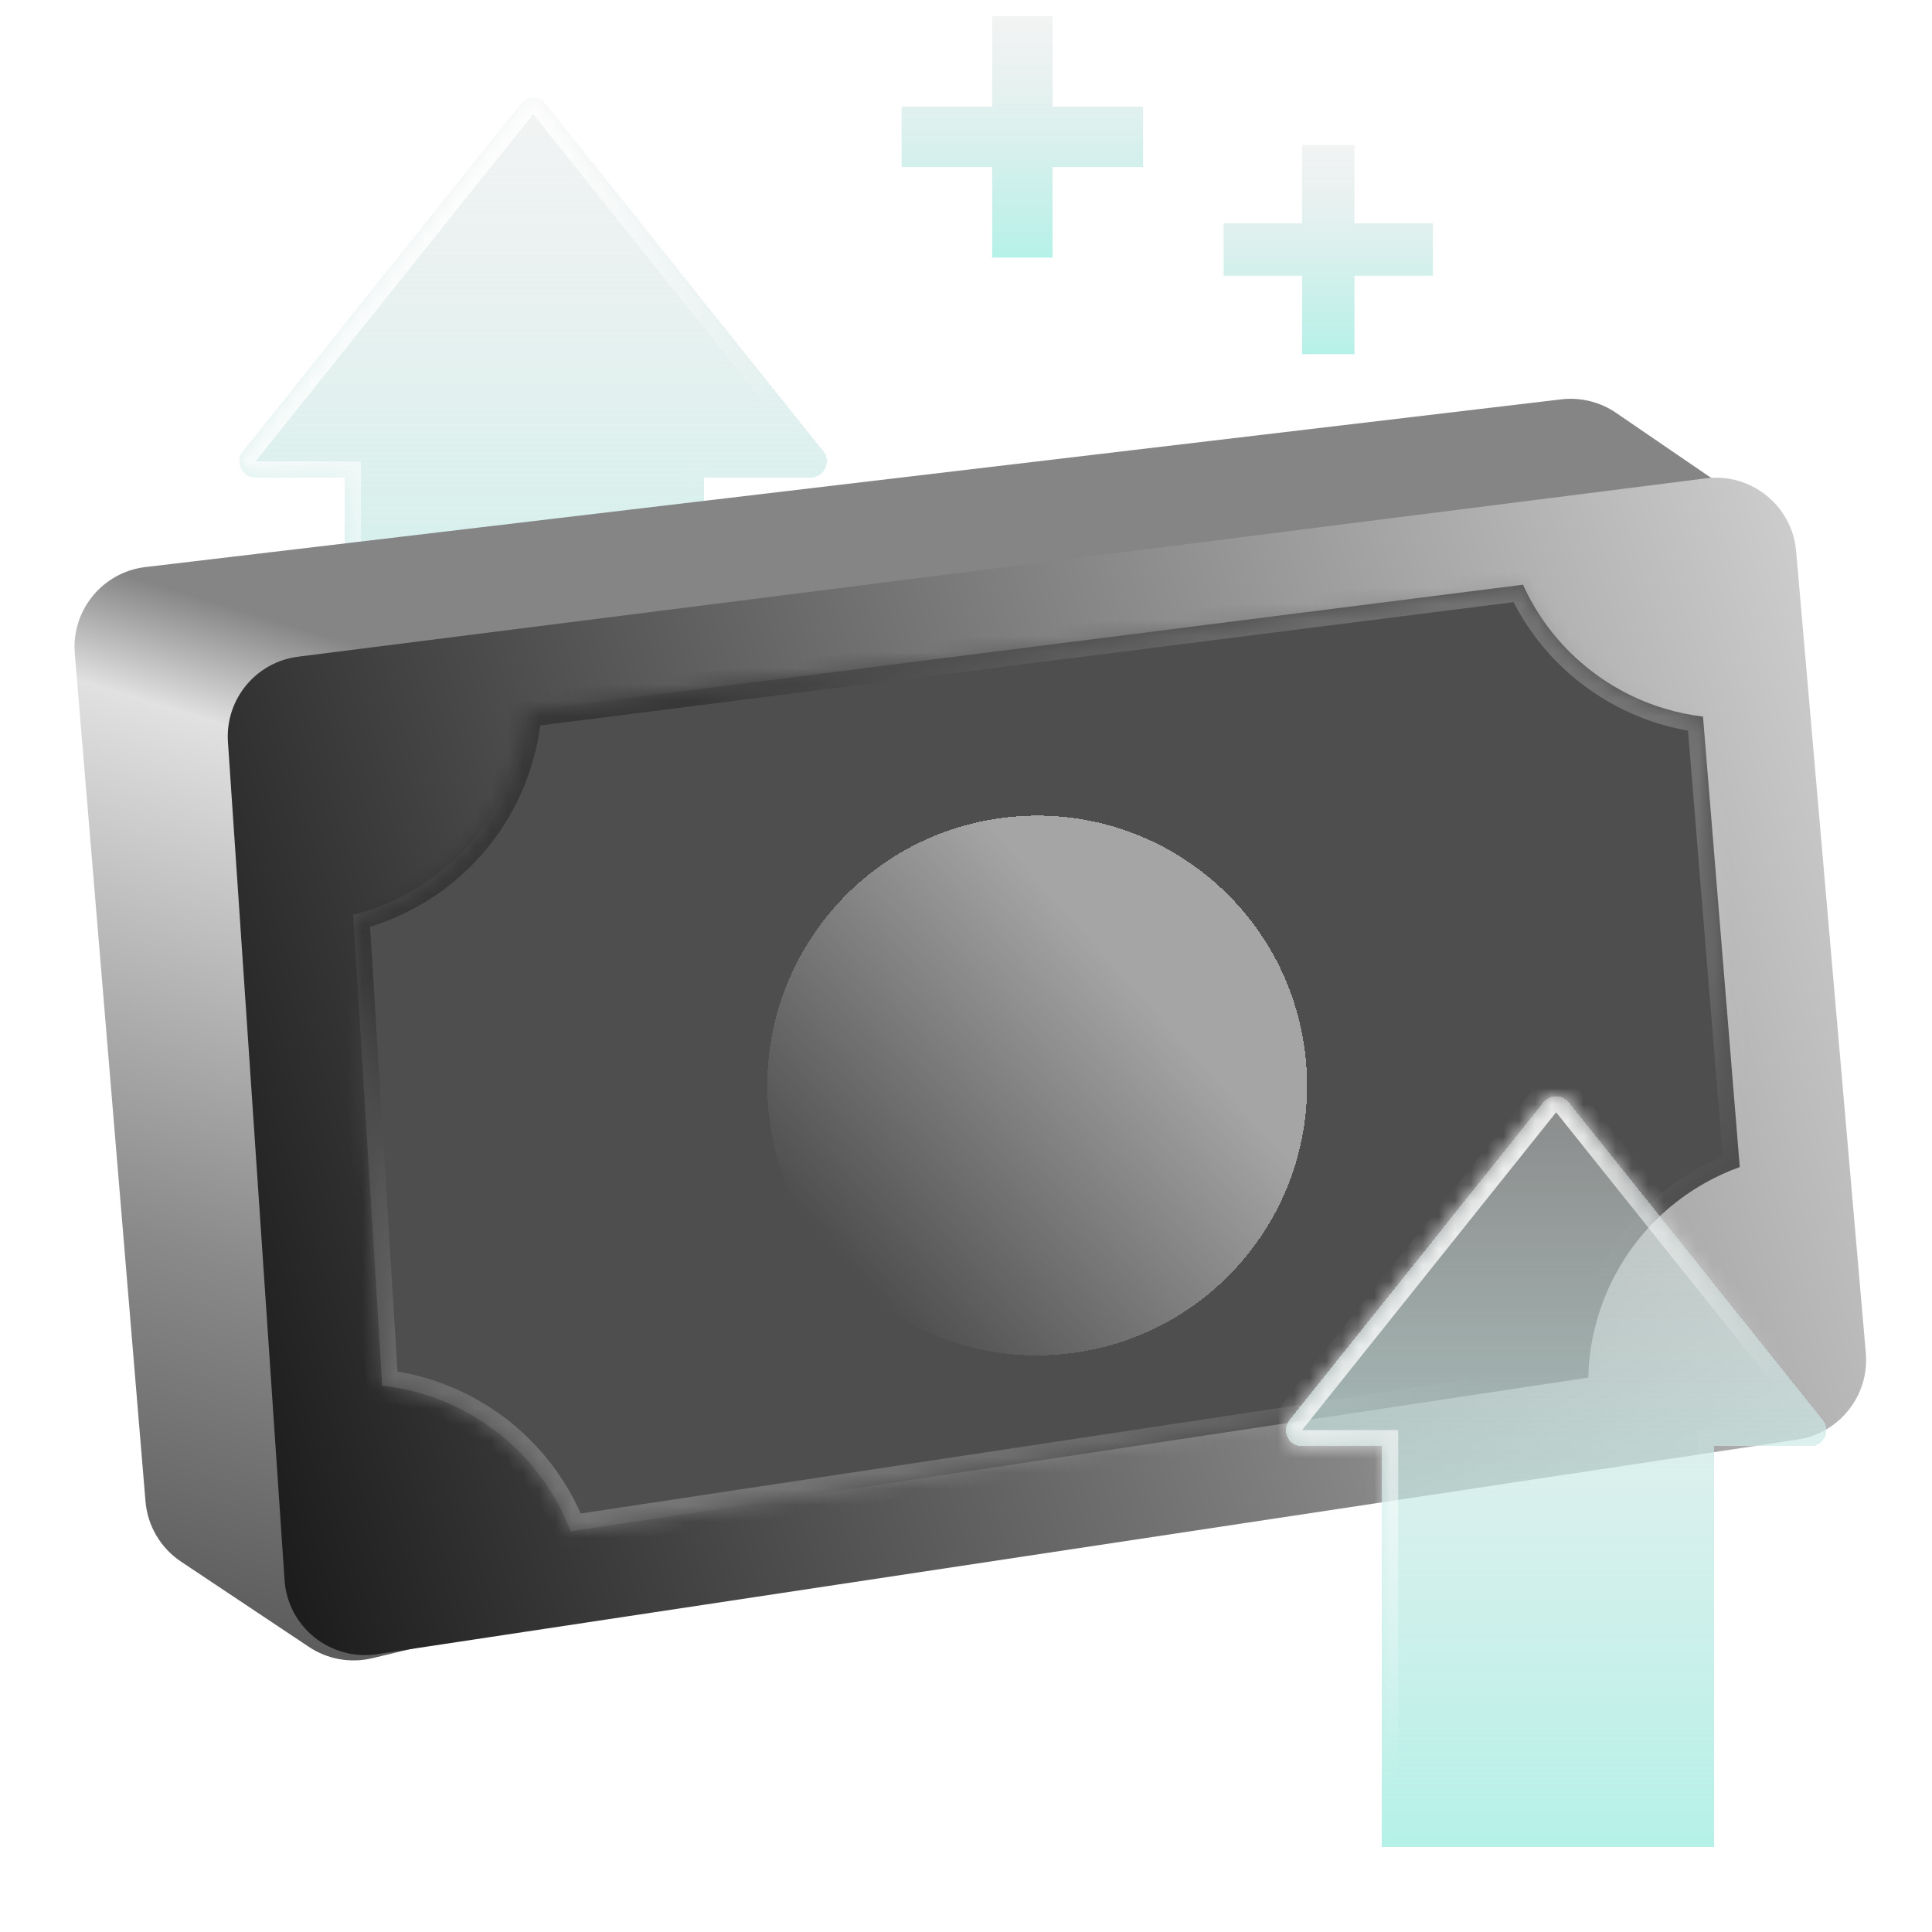
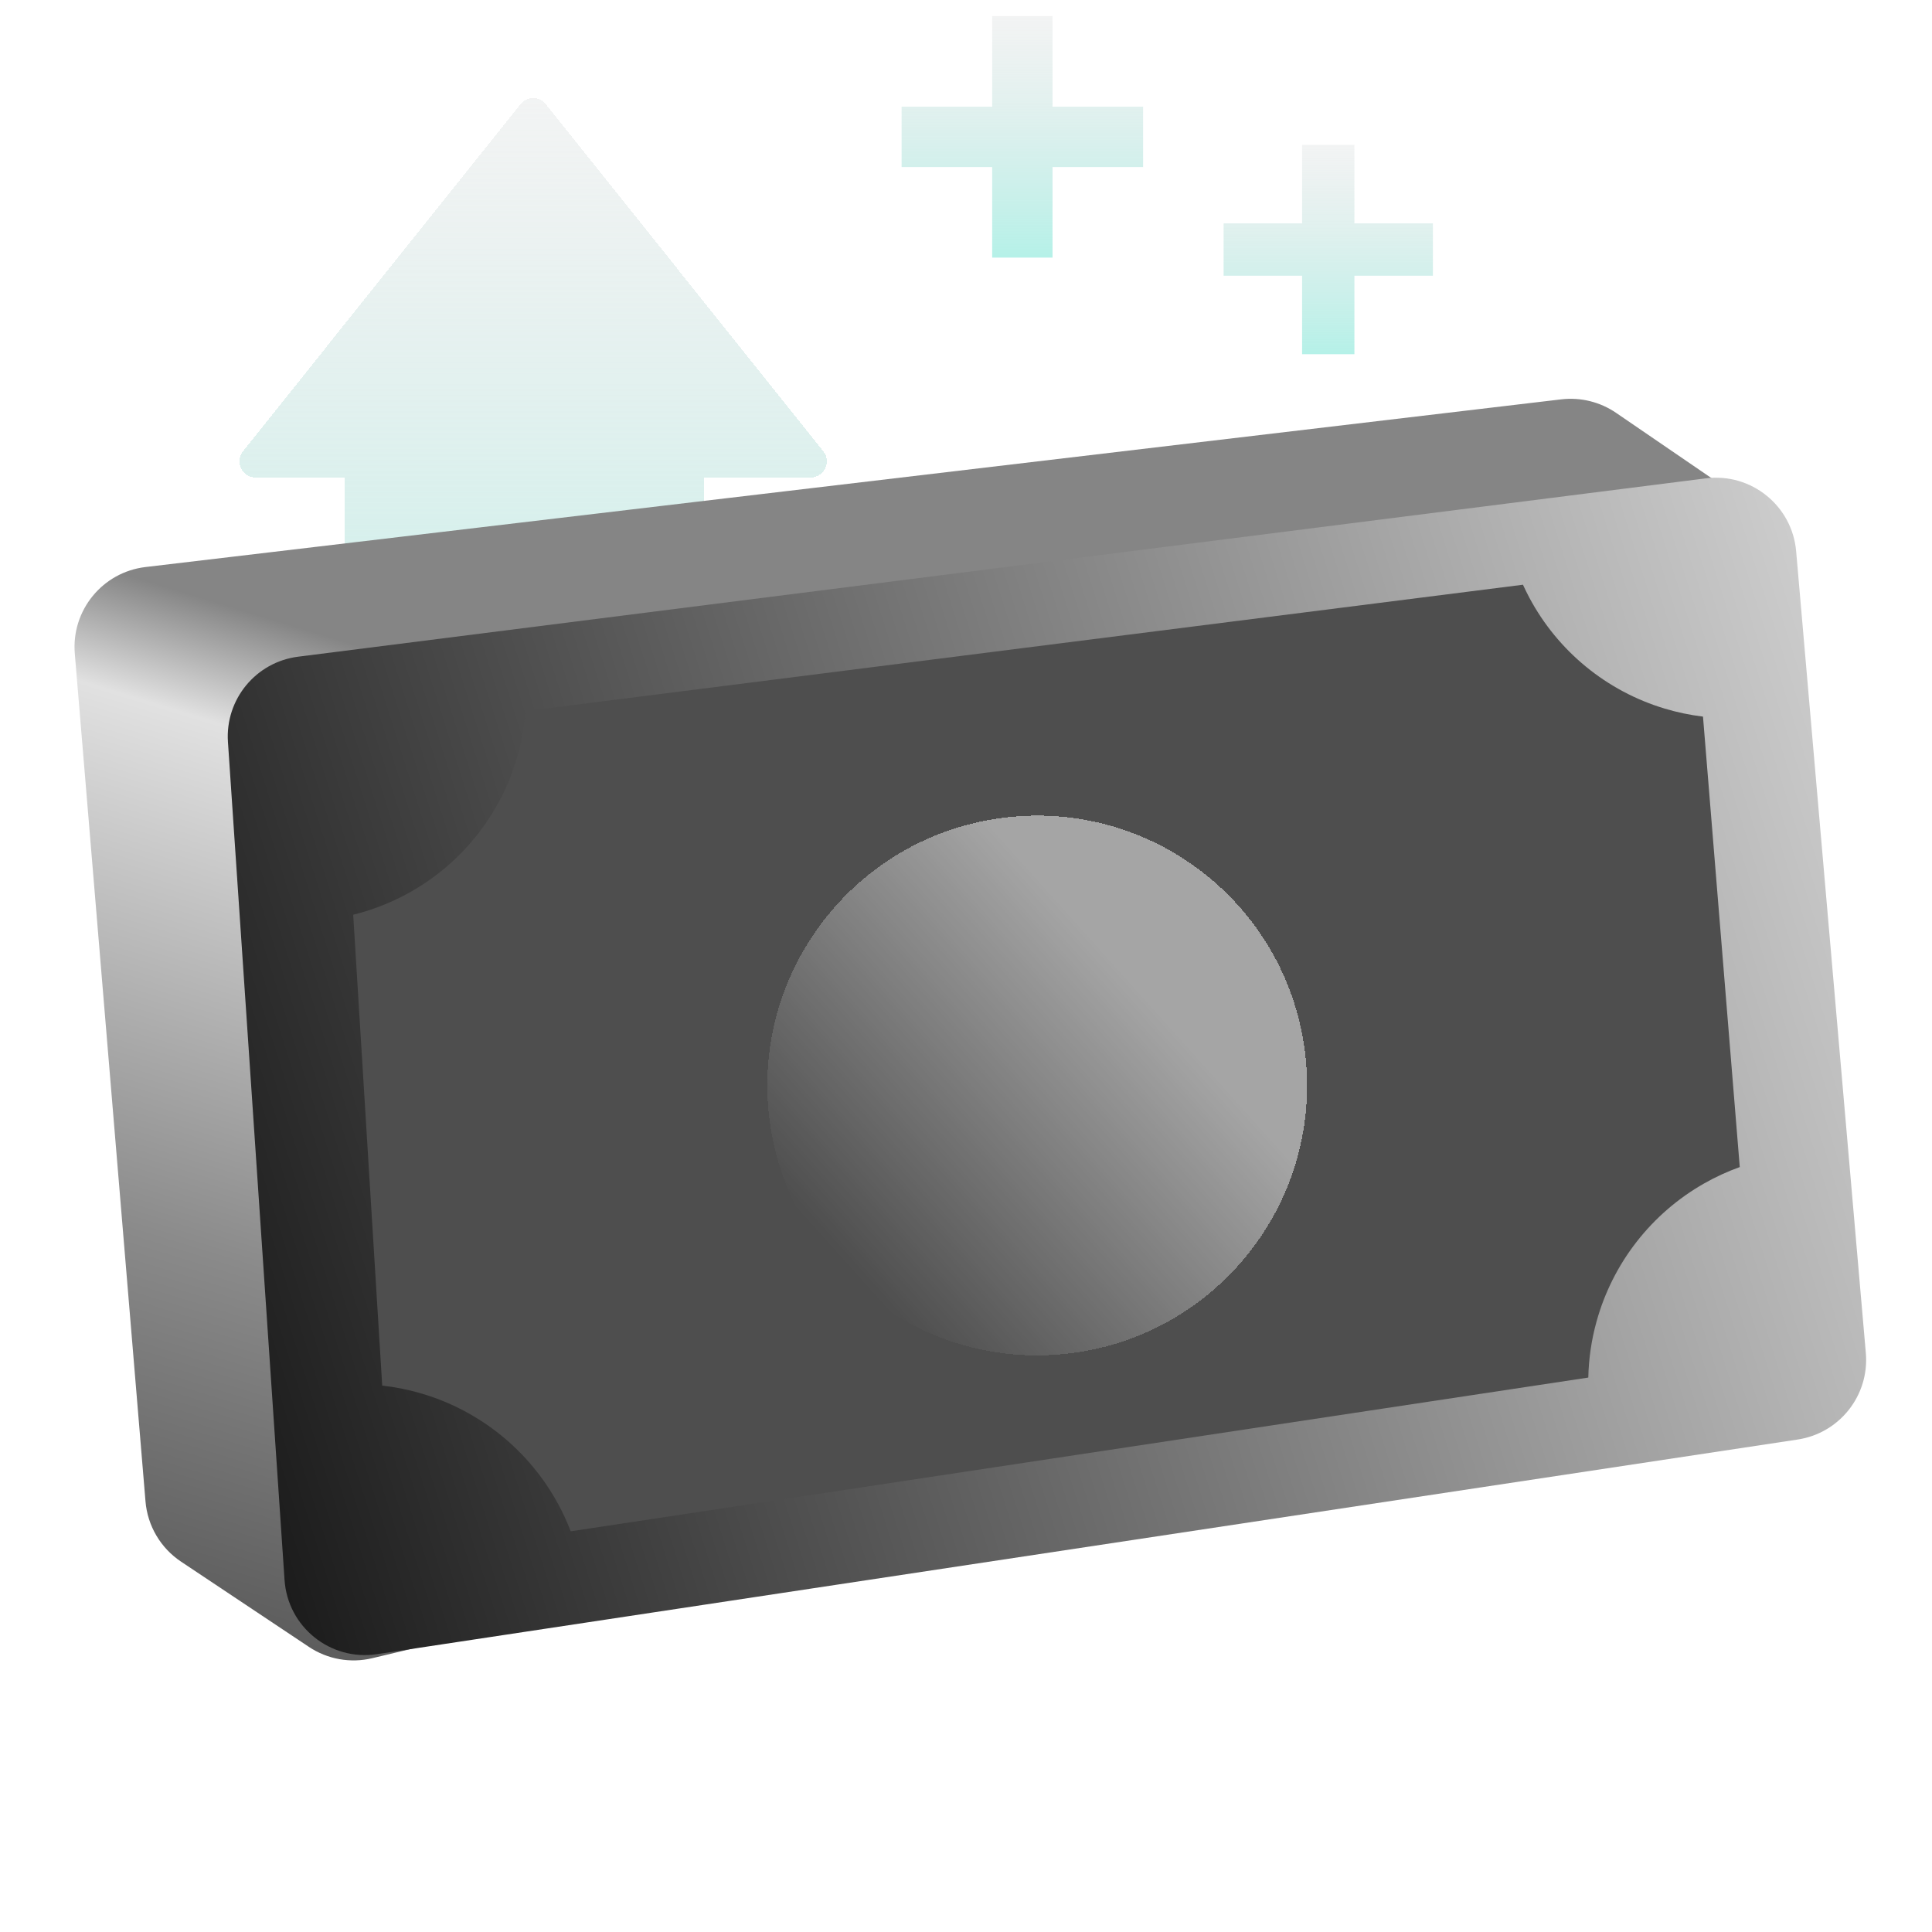
<svg xmlns="http://www.w3.org/2000/svg" width="120" height="120" viewBox="0 0 120 120" fill="none">
  <mask id="mask0_1300_12518" style="mask-type:alpha" maskUnits="userSpaceOnUse" x="0" y="0" width="120" height="120">
    <rect width="120" height="120" fill="#D9D9D9" />
  </mask>
  <g mask="url(#mask0_1300_12518)">
    <g filter="url(#filter0_di_1300_12518)">
      <mask id="path-2-inside-1_1300_12518" fill="white">
-         <path fill-rule="evenodd" clip-rule="evenodd" d="M37.025 4.376C36.624 3.875 35.863 3.875 35.463 4.376L18.221 25.944C17.697 26.599 18.163 27.568 19.002 27.568H24.551V54.468H46.862V27.568H53.485C54.324 27.568 54.79 26.599 54.267 25.944L37.025 4.376Z" />
-       </mask>
+         </mask>
      <path fill-rule="evenodd" clip-rule="evenodd" d="M37.025 4.376C36.624 3.875 35.863 3.875 35.463 4.376L18.221 25.944C17.697 26.599 18.163 27.568 19.002 27.568H24.551V54.468H46.862V27.568H53.485C54.324 27.568 54.79 26.599 54.267 25.944L37.025 4.376Z" fill="url(#paint0_linear_1300_12518)" shape-rendering="crispEdges" />
      <path d="M35.463 4.376L36.244 5L36.244 5L35.463 4.376ZM37.025 4.376L36.244 5L37.025 4.376ZM18.221 25.944L17.44 25.319H17.44L18.221 25.944ZM24.551 27.568H25.551V26.568H24.551V27.568ZM24.551 54.468H23.551V55.468H24.551V54.468ZM46.862 54.468V55.468H47.862V54.468H46.862ZM46.862 27.568V26.568H45.862V27.568H46.862ZM54.267 25.944L55.048 25.319V25.319L54.267 25.944ZM36.244 5L36.244 5L37.806 3.751C37.005 2.75 35.482 2.75 34.681 3.751L36.244 5ZM19.002 26.568L36.244 5L34.681 3.751L17.44 25.319L19.002 26.568ZM19.002 26.568H19.002L17.44 25.319C16.393 26.629 17.325 28.568 19.002 28.568V26.568ZM24.551 26.568H19.002V28.568H24.551V26.568ZM25.551 54.468V27.568H23.551V54.468H25.551ZM46.862 53.468H24.551V55.468H46.862V53.468ZM45.862 27.568V54.468H47.862V27.568H45.862ZM53.485 26.568H46.862V28.568H53.485V26.568ZM53.485 26.568L53.485 26.568V28.568C55.162 28.568 56.094 26.629 55.048 25.319L53.485 26.568ZM36.244 5L53.485 26.568L55.048 25.319L37.806 3.751L36.244 5Z" fill="url(#paint1_linear_1300_12518)" mask="url(#path-2-inside-1_1300_12518)" />
    </g>
    <path d="M4.646 40.6C4.422 37.915 6.365 35.536 9.04 35.219L96.969 24.805C98.17 24.663 99.382 24.961 100.38 25.644L107.215 30.32C108.623 31.283 109.443 32.897 109.39 34.602L108.014 78.954C107.944 81.209 106.371 83.139 104.176 83.662L23.12 102.994C21.768 103.317 20.343 103.062 19.186 102.291L11.246 96.997C9.977 96.151 9.163 94.772 9.037 93.252L4.646 40.6Z" fill="url(#paint2_linear_1300_12518)" />
    <path d="M14.158 46.085C13.979 43.443 15.891 41.12 18.518 40.788L105.952 29.711C108.768 29.354 111.316 31.41 111.562 34.238L115.89 84.035C116.118 86.664 114.264 89.018 111.655 89.412L23.41 102.744C20.519 103.18 17.872 101.054 17.674 98.137L16.64 82.83L14.158 46.085Z" fill="url(#paint3_linear_1300_12518)" />
    <mask id="path-6-inside-2_1300_12518" fill="white">
-       <path fill-rule="evenodd" clip-rule="evenodd" d="M94.594 36.318C94.721 36.598 94.858 36.874 95.003 37.146C95.88 38.784 97.071 40.232 98.507 41.409C99.944 42.586 101.598 43.469 103.376 44.006C104.162 44.244 104.965 44.412 105.776 44.51L108.06 72.488C107.298 72.762 106.558 73.102 105.85 73.504C104.225 74.427 102.798 75.661 101.65 77.135C100.502 78.609 99.656 80.295 99.16 82.096C98.847 83.229 98.677 84.394 98.652 85.563L35.448 95.112C35.228 94.539 34.971 93.98 34.679 93.438C33.79 91.794 32.587 90.341 31.137 89.162C29.687 87.984 28.02 87.102 26.229 86.568C25.414 86.325 24.581 86.156 23.74 86.062L21.938 56.816C23.102 56.528 24.228 56.092 25.288 55.517C26.92 54.631 28.362 53.432 29.53 51.989C30.7 50.546 31.573 48.887 32.1 47.106C32.385 46.146 32.566 45.161 32.642 44.167L94.594 36.318Z" />
-     </mask>
+       </mask>
    <path fill-rule="evenodd" clip-rule="evenodd" d="M94.594 36.318C94.721 36.598 94.858 36.874 95.003 37.146C95.88 38.784 97.071 40.232 98.507 41.409C99.944 42.586 101.598 43.469 103.376 44.006C104.162 44.244 104.965 44.412 105.776 44.51L108.06 72.488C107.298 72.762 106.558 73.102 105.85 73.504C104.225 74.427 102.798 75.661 101.65 77.135C100.502 78.609 99.656 80.295 99.16 82.096C98.847 83.229 98.677 84.394 98.652 85.563L35.448 95.112C35.228 94.539 34.971 93.98 34.679 93.438C33.79 91.794 32.587 90.341 31.137 89.162C29.687 87.984 28.02 87.102 26.229 86.568C25.414 86.325 24.581 86.156 23.74 86.062L21.938 56.816C23.102 56.528 24.228 56.092 25.288 55.517C26.92 54.631 28.362 53.432 29.53 51.989C30.7 50.546 31.573 48.887 32.1 47.106C32.385 46.146 32.566 45.161 32.642 44.167L94.594 36.318Z" fill="url(#paint4_linear_1300_12518)" />
    <path d="M94.594 36.318L95.505 35.905L95.2 35.233L94.468 35.326L94.594 36.318ZM95.003 37.146L95.885 36.674L95.885 36.674L95.003 37.146ZM98.507 41.409L99.141 40.636L98.507 41.409ZM103.376 44.006L103.086 44.964V44.964L103.376 44.006ZM105.776 44.51L106.773 44.429L106.707 43.615L105.896 43.517L105.776 44.51ZM108.06 72.488L108.399 73.429L109.119 73.17L109.057 72.407L108.06 72.488ZM105.85 73.504L106.344 74.374V74.374L105.85 73.504ZM101.65 77.135L102.439 77.749L101.65 77.135ZM99.16 82.096L98.195 81.831V81.831L99.16 82.096ZM98.652 85.563L98.801 86.552L99.633 86.426L99.651 85.585L98.652 85.563ZM35.448 95.112L34.514 95.469L34.802 96.221L35.597 96.1L35.448 95.112ZM34.679 93.438L33.799 93.913L34.679 93.438ZM31.137 89.162L31.768 88.386H31.768L31.137 89.162ZM26.229 86.568L26.515 85.61H26.515L26.229 86.568ZM23.74 86.062L22.741 86.124L22.793 86.963L23.629 87.056L23.74 86.062ZM21.938 56.816L21.697 55.846L20.888 56.046L20.939 56.878L21.938 56.816ZM25.288 55.517L24.811 54.638L25.288 55.517ZM32.1 47.106L31.142 46.822V46.822L32.1 47.106ZM32.642 44.167L32.517 43.175L31.707 43.277L31.645 44.09L32.642 44.167ZM93.684 36.732C93.82 37.032 93.966 37.327 94.122 37.618L95.885 36.674C95.75 36.422 95.623 36.165 95.505 35.905L93.684 36.732ZM94.122 37.618C95.061 39.371 96.335 40.922 97.874 42.183L99.141 40.636C97.806 39.542 96.7 38.196 95.885 36.674L94.122 37.618ZM97.874 42.183C99.412 43.443 101.183 44.388 103.086 44.964L103.665 43.049C102.013 42.55 100.476 41.729 99.141 40.636L97.874 42.183ZM103.086 44.964C103.928 45.218 104.788 45.398 105.657 45.503L105.896 43.517C105.142 43.426 104.396 43.27 103.665 43.049L103.086 44.964ZM104.78 44.592L107.064 72.569L109.057 72.407L106.773 44.429L104.78 44.592ZM107.722 71.547C106.906 71.841 106.114 72.204 105.356 72.635L106.344 74.374C107.002 74 107.69 73.684 108.399 73.429L107.722 71.547ZM105.356 72.635C103.617 73.622 102.09 74.943 100.861 76.52L102.439 77.749C103.506 76.379 104.833 75.232 106.344 74.374L105.356 72.635ZM100.861 76.52C99.633 78.098 98.727 79.903 98.195 81.831L100.124 82.362C100.585 80.687 101.372 79.12 102.439 77.749L100.861 76.52ZM98.195 81.831C97.861 83.043 97.68 84.29 97.652 85.541L99.651 85.585C99.675 84.498 99.833 83.415 100.124 82.362L98.195 81.831ZM98.502 84.575L35.298 94.123L35.597 96.1L98.801 86.552L98.502 84.575ZM36.382 94.754C36.147 94.141 35.872 93.542 35.558 92.962L33.799 93.913C34.071 94.417 34.31 94.937 34.514 95.469L36.382 94.754ZM35.558 92.962C34.608 91.203 33.319 89.648 31.768 88.386L30.506 89.938C31.854 91.034 32.973 92.385 33.799 93.913L35.558 92.962ZM31.768 88.386C30.216 87.125 28.431 86.181 26.515 85.61L25.943 87.526C27.608 88.023 29.158 88.843 30.506 89.938L31.768 88.386ZM26.515 85.61C25.643 85.35 24.751 85.169 23.851 85.068L23.629 87.056C24.411 87.143 25.185 87.3 25.943 87.526L26.515 85.61ZM24.738 86.001L22.936 56.755L20.939 56.878L22.741 86.124L24.738 86.001ZM24.811 54.638C23.826 55.173 22.78 55.578 21.697 55.846L22.178 57.787C23.425 57.478 24.631 57.012 25.765 56.396L24.811 54.638ZM28.753 51.36C27.667 52.701 26.327 53.815 24.811 54.638L25.765 56.396C27.512 55.447 29.056 54.164 30.308 52.619L28.753 51.36ZM31.142 46.822C30.651 48.477 29.84 50.019 28.753 51.36L30.308 52.619C31.559 51.074 32.494 49.297 33.059 47.391L31.142 46.822ZM31.645 44.09C31.574 45.014 31.406 45.93 31.142 46.822L33.059 47.391C33.364 46.362 33.558 45.307 33.639 44.243L31.645 44.09ZM32.768 45.159L94.72 37.31L94.468 35.326L32.517 43.175L32.768 45.159Z" fill="url(#paint5_linear_1300_12518)" mask="url(#path-6-inside-2_1300_12518)" />
    <g filter="url(#filter1_d_1300_12518)">
      <circle cx="66.422" cy="66.422" r="16.762" transform="rotate(-6 66.422 66.422)" fill="url(#paint6_linear_1300_12518)" fill-opacity="0.49" shape-rendering="crispEdges" />
    </g>
    <g filter="url(#filter2_di_1300_12518)">
      <mask id="path-9-inside-3_1300_12518" fill="white">
-         <path fill-rule="evenodd" clip-rule="evenodd" d="M100.565 66.376C100.165 65.875 99.403 65.875 99.003 66.376L83.221 86.118C82.697 86.772 83.163 87.742 84.002 87.742H88.975V112.61H109.6V87.742H115.566C116.404 87.742 116.87 86.772 116.347 86.118L100.565 66.376Z" />
-       </mask>
-       <path fill-rule="evenodd" clip-rule="evenodd" d="M100.565 66.376C100.165 65.875 99.403 65.875 99.003 66.376L83.221 86.118C82.697 86.772 83.163 87.742 84.002 87.742H88.975V112.61H109.6V87.742H115.566C116.404 87.742 116.87 86.772 116.347 86.118L100.565 66.376Z" fill="url(#paint7_linear_1300_12518)" shape-rendering="crispEdges" />
+         </mask>
      <path d="M99.003 66.376L99.784 67L99.003 66.376ZM100.565 66.376L99.784 67L100.565 66.376ZM83.221 86.118L82.44 85.493H82.44L83.221 86.118ZM88.975 87.742H89.975V86.742H88.975V87.742ZM88.975 112.61H87.975V113.61H88.975V112.61ZM109.6 112.61V113.61H110.6V112.61H109.6ZM109.6 87.742V86.742H108.6V87.742H109.6ZM116.347 86.118L115.566 86.742V86.742L116.347 86.118ZM99.784 67L99.784 67L101.346 65.751C100.545 64.75 99.022 64.75 98.222 65.751L99.784 67ZM84.002 86.742L99.784 67L98.222 65.751L82.44 85.493L84.002 86.742ZM84.002 86.742H84.002L82.44 85.493C81.393 86.803 82.325 88.742 84.002 88.742V86.742ZM88.975 86.742H84.002V88.742H88.975V86.742ZM89.975 112.61V87.742H87.975V112.61H89.975ZM109.6 111.61H88.975V113.61H109.6V111.61ZM108.6 87.742V112.61H110.6V87.742H108.6ZM115.566 86.742H109.6V88.742H115.566V86.742ZM115.566 86.742V86.742V88.742C117.242 88.742 118.175 86.803 117.128 85.493L115.566 86.742ZM99.784 67L115.566 86.742L117.128 85.493L101.346 65.751L99.784 67Z" fill="url(#paint8_linear_1300_12518)" mask="url(#path-9-inside-3_1300_12518)" />
    </g>
    <path fill-rule="evenodd" clip-rule="evenodd" d="M65.375 6.625V1H61.625V6.625H56V10.375H61.625V16H65.375V10.375H71V6.625H65.375Z" fill="url(#paint9_linear_1300_12518)" />
    <path fill-rule="evenodd" clip-rule="evenodd" d="M84.125 13.875V9H80.875V13.875H76V17.125H80.875V22H84.125V17.125H89V13.875H84.125Z" fill="url(#paint10_linear_1300_12518)" />
  </g>
  <defs>
    <filter id="filter0_di_1300_12518" x="14.87" y="4" width="39.618" height="50.468" filterUnits="userSpaceOnUse" color-interpolation-filters="sRGB">
      <feFlood flood-opacity="0" result="BackgroundImageFix" />
      <feColorMatrix in="SourceAlpha" type="matrix" values="0 0 0 0 0 0 0 0 0 0 0 0 0 0 0 0 0 0 127 0" result="hardAlpha" />
      <feOffset dx="-3.13" />
      <feComposite in2="hardAlpha" operator="out" />
      <feColorMatrix type="matrix" values="0 0 0 0 0.229 0 0 0 0 0.226 0 0 0 0 0.226 0 0 0 0.85 0" />
      <feBlend mode="normal" in2="BackgroundImageFix" result="effect1_dropShadow_1300_12518" />
      <feBlend mode="normal" in="SourceGraphic" in2="effect1_dropShadow_1300_12518" result="shape" />
      <feColorMatrix in="SourceAlpha" type="matrix" values="0 0 0 0 0 0 0 0 0 0 0 0 0 0 0 0 0 0 127 0" result="hardAlpha" />
      <feOffset dy="2.087" />
      <feComposite in2="hardAlpha" operator="arithmetic" k2="-1" k3="1" />
      <feColorMatrix type="matrix" values="0 0 0 0 0 0 0 0 0 0 0 0 0 0 0 0 0 0 0.07 0" />
      <feBlend mode="normal" in2="shape" result="effect2_innerShadow_1300_12518" />
    </filter>
    <filter id="filter1_d_1300_12518" x="47.659" y="49.659" width="35.526" height="34.526" filterUnits="userSpaceOnUse" color-interpolation-filters="sRGB">
      <feFlood flood-opacity="0" result="BackgroundImageFix" />
      <feColorMatrix in="SourceAlpha" type="matrix" values="0 0 0 0 0 0 0 0 0 0 0 0 0 0 0 0 0 0 127 0" result="hardAlpha" />
      <feOffset dx="-2" dy="1" />
      <feComposite in2="hardAlpha" operator="out" />
      <feColorMatrix type="matrix" values="0 0 0 0 0 0 0 0 0 0 0 0 0 0 0 0 0 0 0.25 0" />
      <feBlend mode="normal" in2="BackgroundImageFix" result="effect1_dropShadow_1300_12518" />
      <feBlend mode="normal" in="SourceGraphic" in2="effect1_dropShadow_1300_12518" result="shape" />
    </filter>
    <filter id="filter2_di_1300_12518" x="79.87" y="66" width="36.698" height="46.61" filterUnits="userSpaceOnUse" color-interpolation-filters="sRGB">
      <feFlood flood-opacity="0" result="BackgroundImageFix" />
      <feColorMatrix in="SourceAlpha" type="matrix" values="0 0 0 0 0 0 0 0 0 0 0 0 0 0 0 0 0 0 127 0" result="hardAlpha" />
      <feOffset dx="-3.13" />
      <feComposite in2="hardAlpha" operator="out" />
      <feColorMatrix type="matrix" values="0 0 0 0 0.229 0 0 0 0 0.226 0 0 0 0 0.226 0 0 0 0.85 0" />
      <feBlend mode="normal" in2="BackgroundImageFix" result="effect1_dropShadow_1300_12518" />
      <feBlend mode="normal" in="SourceGraphic" in2="effect1_dropShadow_1300_12518" result="shape" />
      <feColorMatrix in="SourceAlpha" type="matrix" values="0 0 0 0 0 0 0 0 0 0 0 0 0 0 0 0 0 0 127 0" result="hardAlpha" />
      <feOffset dy="2.087" />
      <feComposite in2="hardAlpha" operator="arithmetic" k2="-1" k3="1" />
      <feColorMatrix type="matrix" values="0 0 0 0 0 0 0 0 0 0 0 0 0 0 0 0 0 0 0.07 0" />
      <feBlend mode="normal" in2="shape" result="effect2_innerShadow_1300_12518" />
    </filter>
    <linearGradient id="paint0_linear_1300_12518" x1="36.244" y1="4" x2="36.244" y2="54.468" gradientUnits="userSpaceOnUse">
      <stop stop-color="#E0E3E3" stop-opacity="0.41" />
      <stop offset="1" stop-color="#B5F1E8" />
    </linearGradient>
    <linearGradient id="paint1_linear_1300_12518" x1="29.972" y1="5.364" x2="49.997" y2="24.99" gradientUnits="userSpaceOnUse">
      <stop stop-color="white" />
      <stop offset="1" stop-color="white" stop-opacity="0" />
    </linearGradient>
    <linearGradient id="paint2_linear_1300_12518" x1="19.738" y1="148.811" x2="57.821" y2="24.482" gradientUnits="userSpaceOnUse">
      <stop />
      <stop offset="0.506" stop-color="#8A8A8A" />
      <stop offset="0.75" stop-color="#E1E1E1" />
      <stop offset="0.805" stop-color="#858585" />
    </linearGradient>
    <linearGradient id="paint3_linear_1300_12518" x1="9.268" y1="129.894" x2="142.268" y2="87.894" gradientUnits="userSpaceOnUse">
      <stop />
      <stop offset="1" stop-color="#E1E1E1" />
    </linearGradient>
    <linearGradient id="paint4_linear_1300_12518" x1="-4.14042e+06" y1="2.05959e+09" x2="-4.14027e+06" y2="2.05959e+09" gradientUnits="userSpaceOnUse">
      <stop stop-color="#717171" />
      <stop offset="1" stop-color="#4E4E4E" />
    </linearGradient>
    <linearGradient id="paint5_linear_1300_12518" x1="31.341" y1="53.614" x2="73.406" y2="102.338" gradientUnits="userSpaceOnUse">
      <stop stop-color="#373737" />
      <stop offset="1" stop-color="white" stop-opacity="0" />
    </linearGradient>
    <linearGradient id="paint6_linear_1300_12518" x1="76.19" y1="65.23" x2="56.047" y2="79.82" gradientUnits="userSpaceOnUse">
      <stop stop-color="white" />
      <stop offset="1" stop-color="white" stop-opacity="0" />
    </linearGradient>
    <linearGradient id="paint7_linear_1300_12518" x1="99.784" y1="66" x2="99.784" y2="112.61" gradientUnits="userSpaceOnUse">
      <stop stop-color="#E0E3E3" stop-opacity="0.41" />
      <stop offset="1" stop-color="#B5F1E8" />
    </linearGradient>
    <linearGradient id="paint8_linear_1300_12518" x1="94.014" y1="67.26" x2="112.507" y2="85.313" gradientUnits="userSpaceOnUse">
      <stop stop-color="white" />
      <stop offset="1" stop-color="white" stop-opacity="0" />
    </linearGradient>
    <linearGradient id="paint9_linear_1300_12518" x1="63.5" y1="1" x2="63.5" y2="16" gradientUnits="userSpaceOnUse">
      <stop stop-color="#E0E3E3" stop-opacity="0.41" />
      <stop offset="1" stop-color="#B5F1E8" />
    </linearGradient>
    <linearGradient id="paint10_linear_1300_12518" x1="82.5" y1="9" x2="82.5" y2="22" gradientUnits="userSpaceOnUse">
      <stop stop-color="#E0E3E3" stop-opacity="0.41" />
      <stop offset="1" stop-color="#B5F1E8" />
    </linearGradient>
  </defs>
</svg>